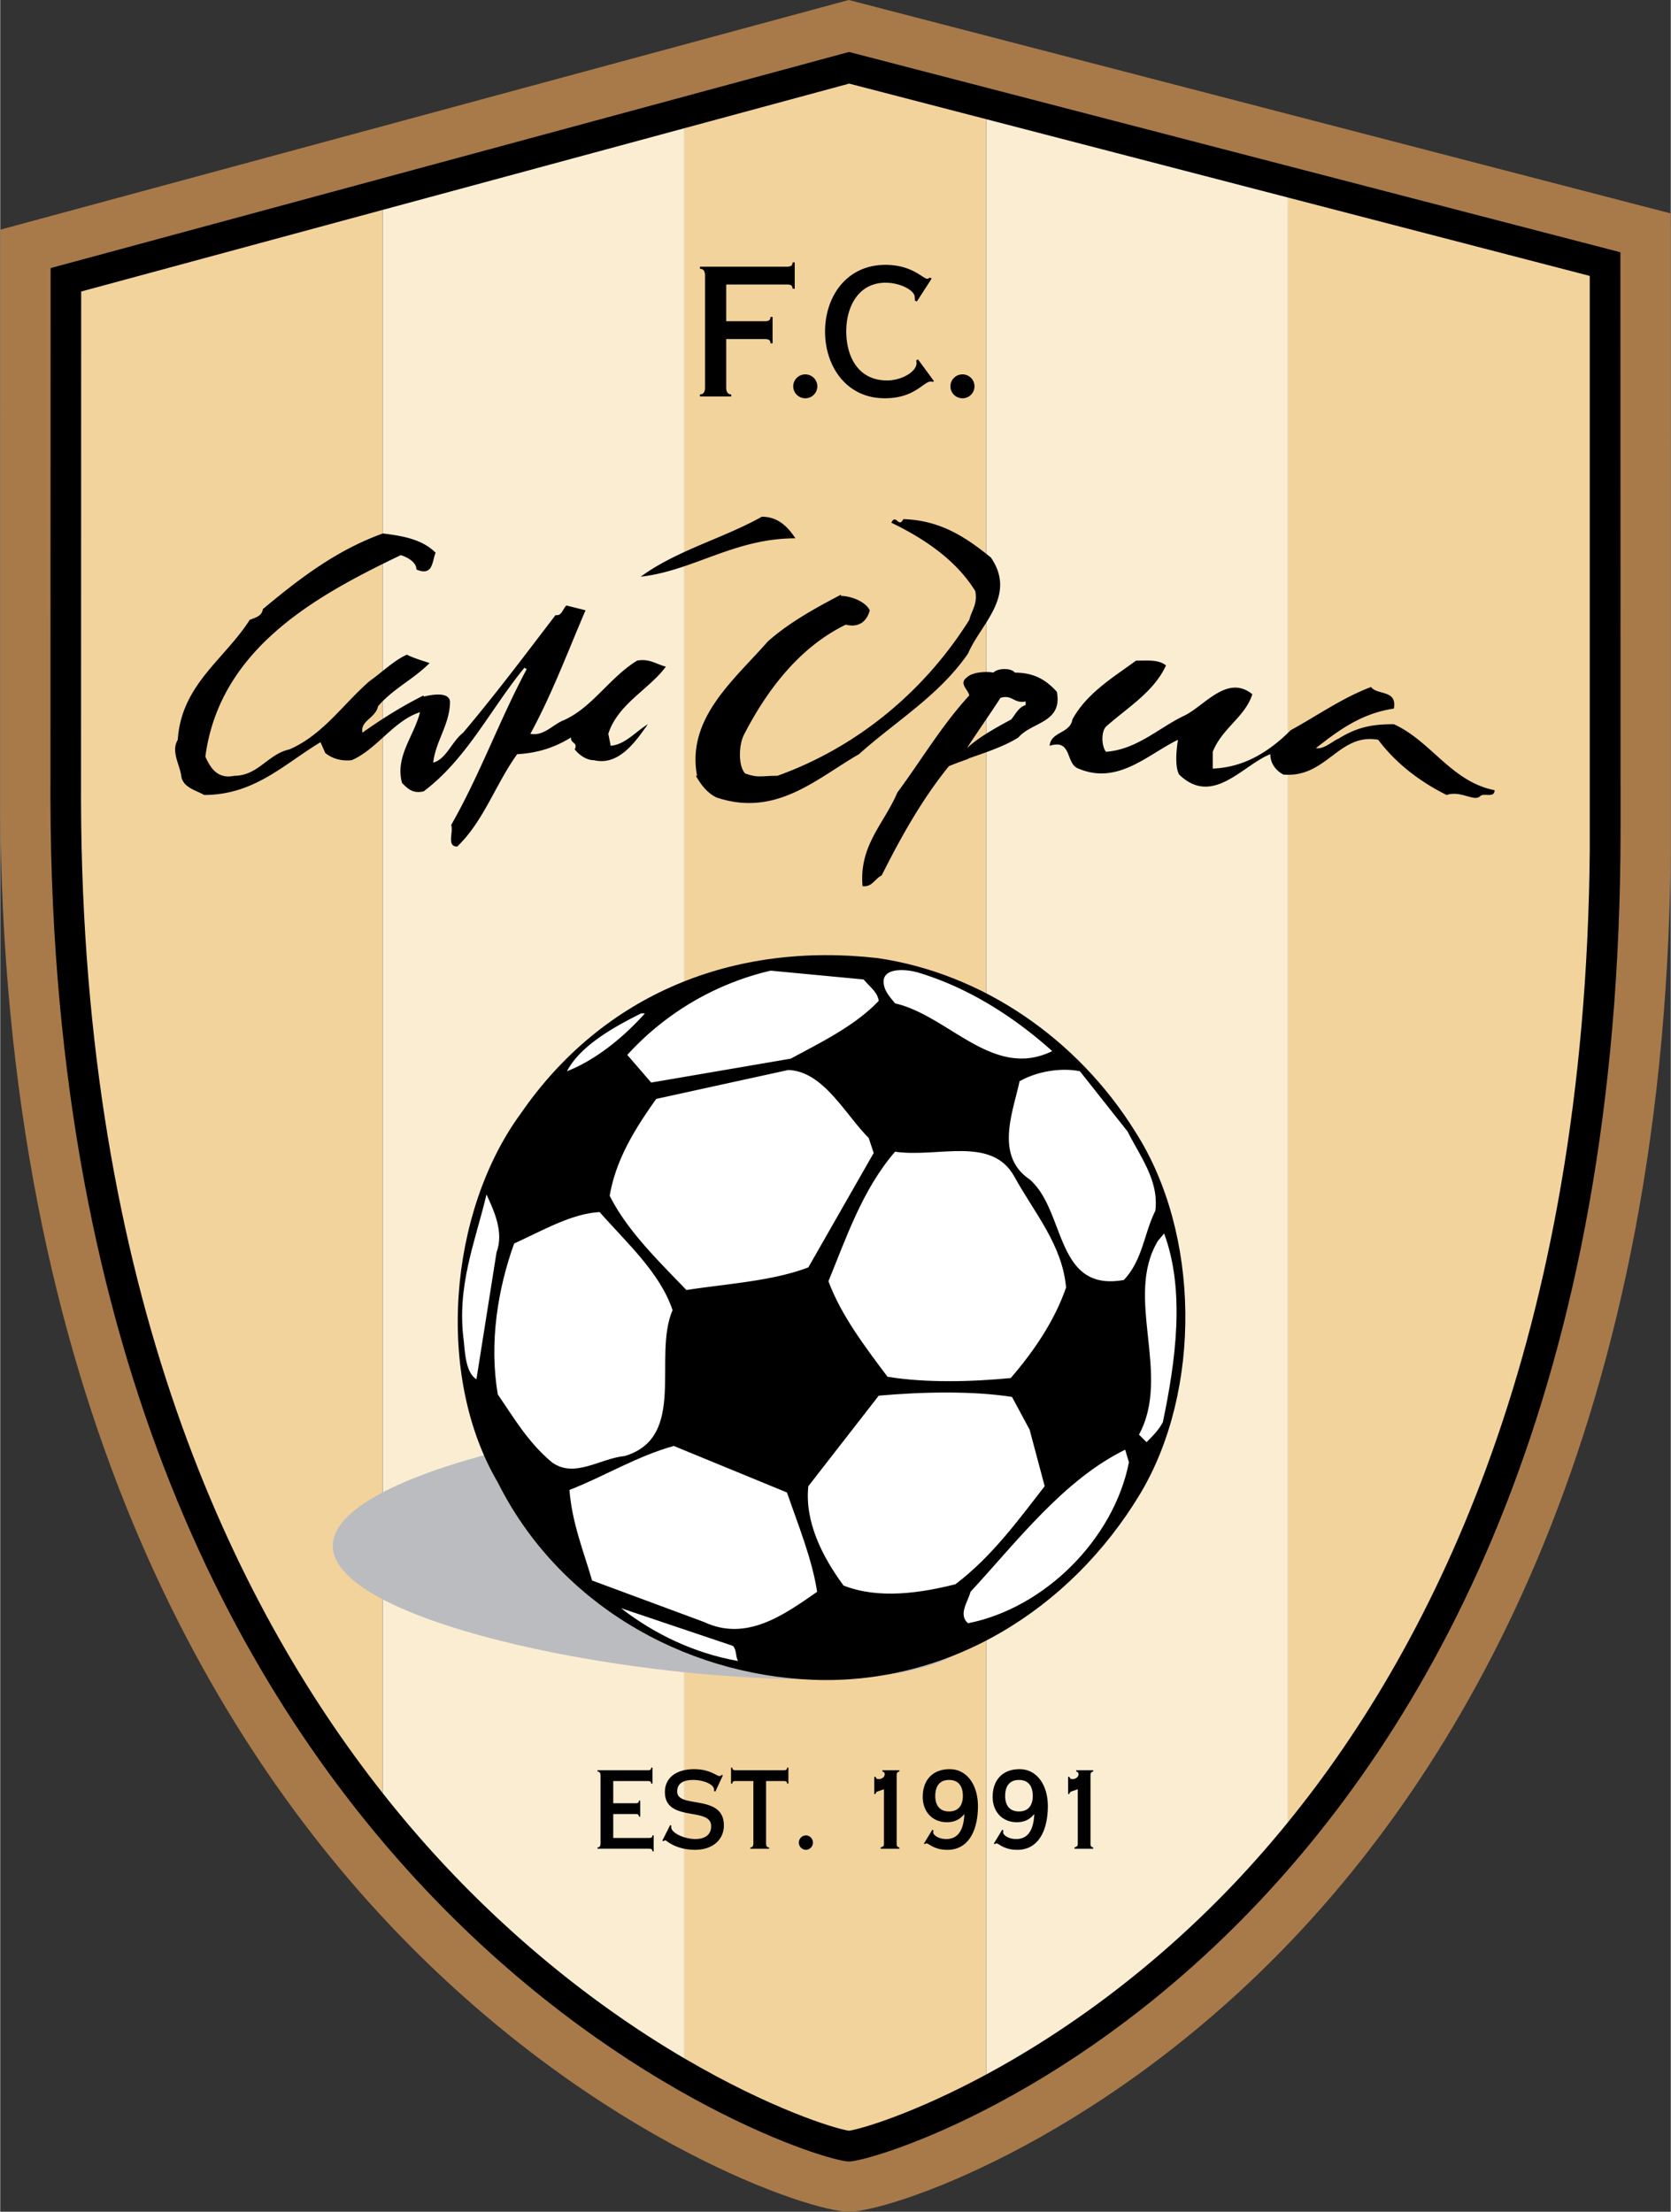
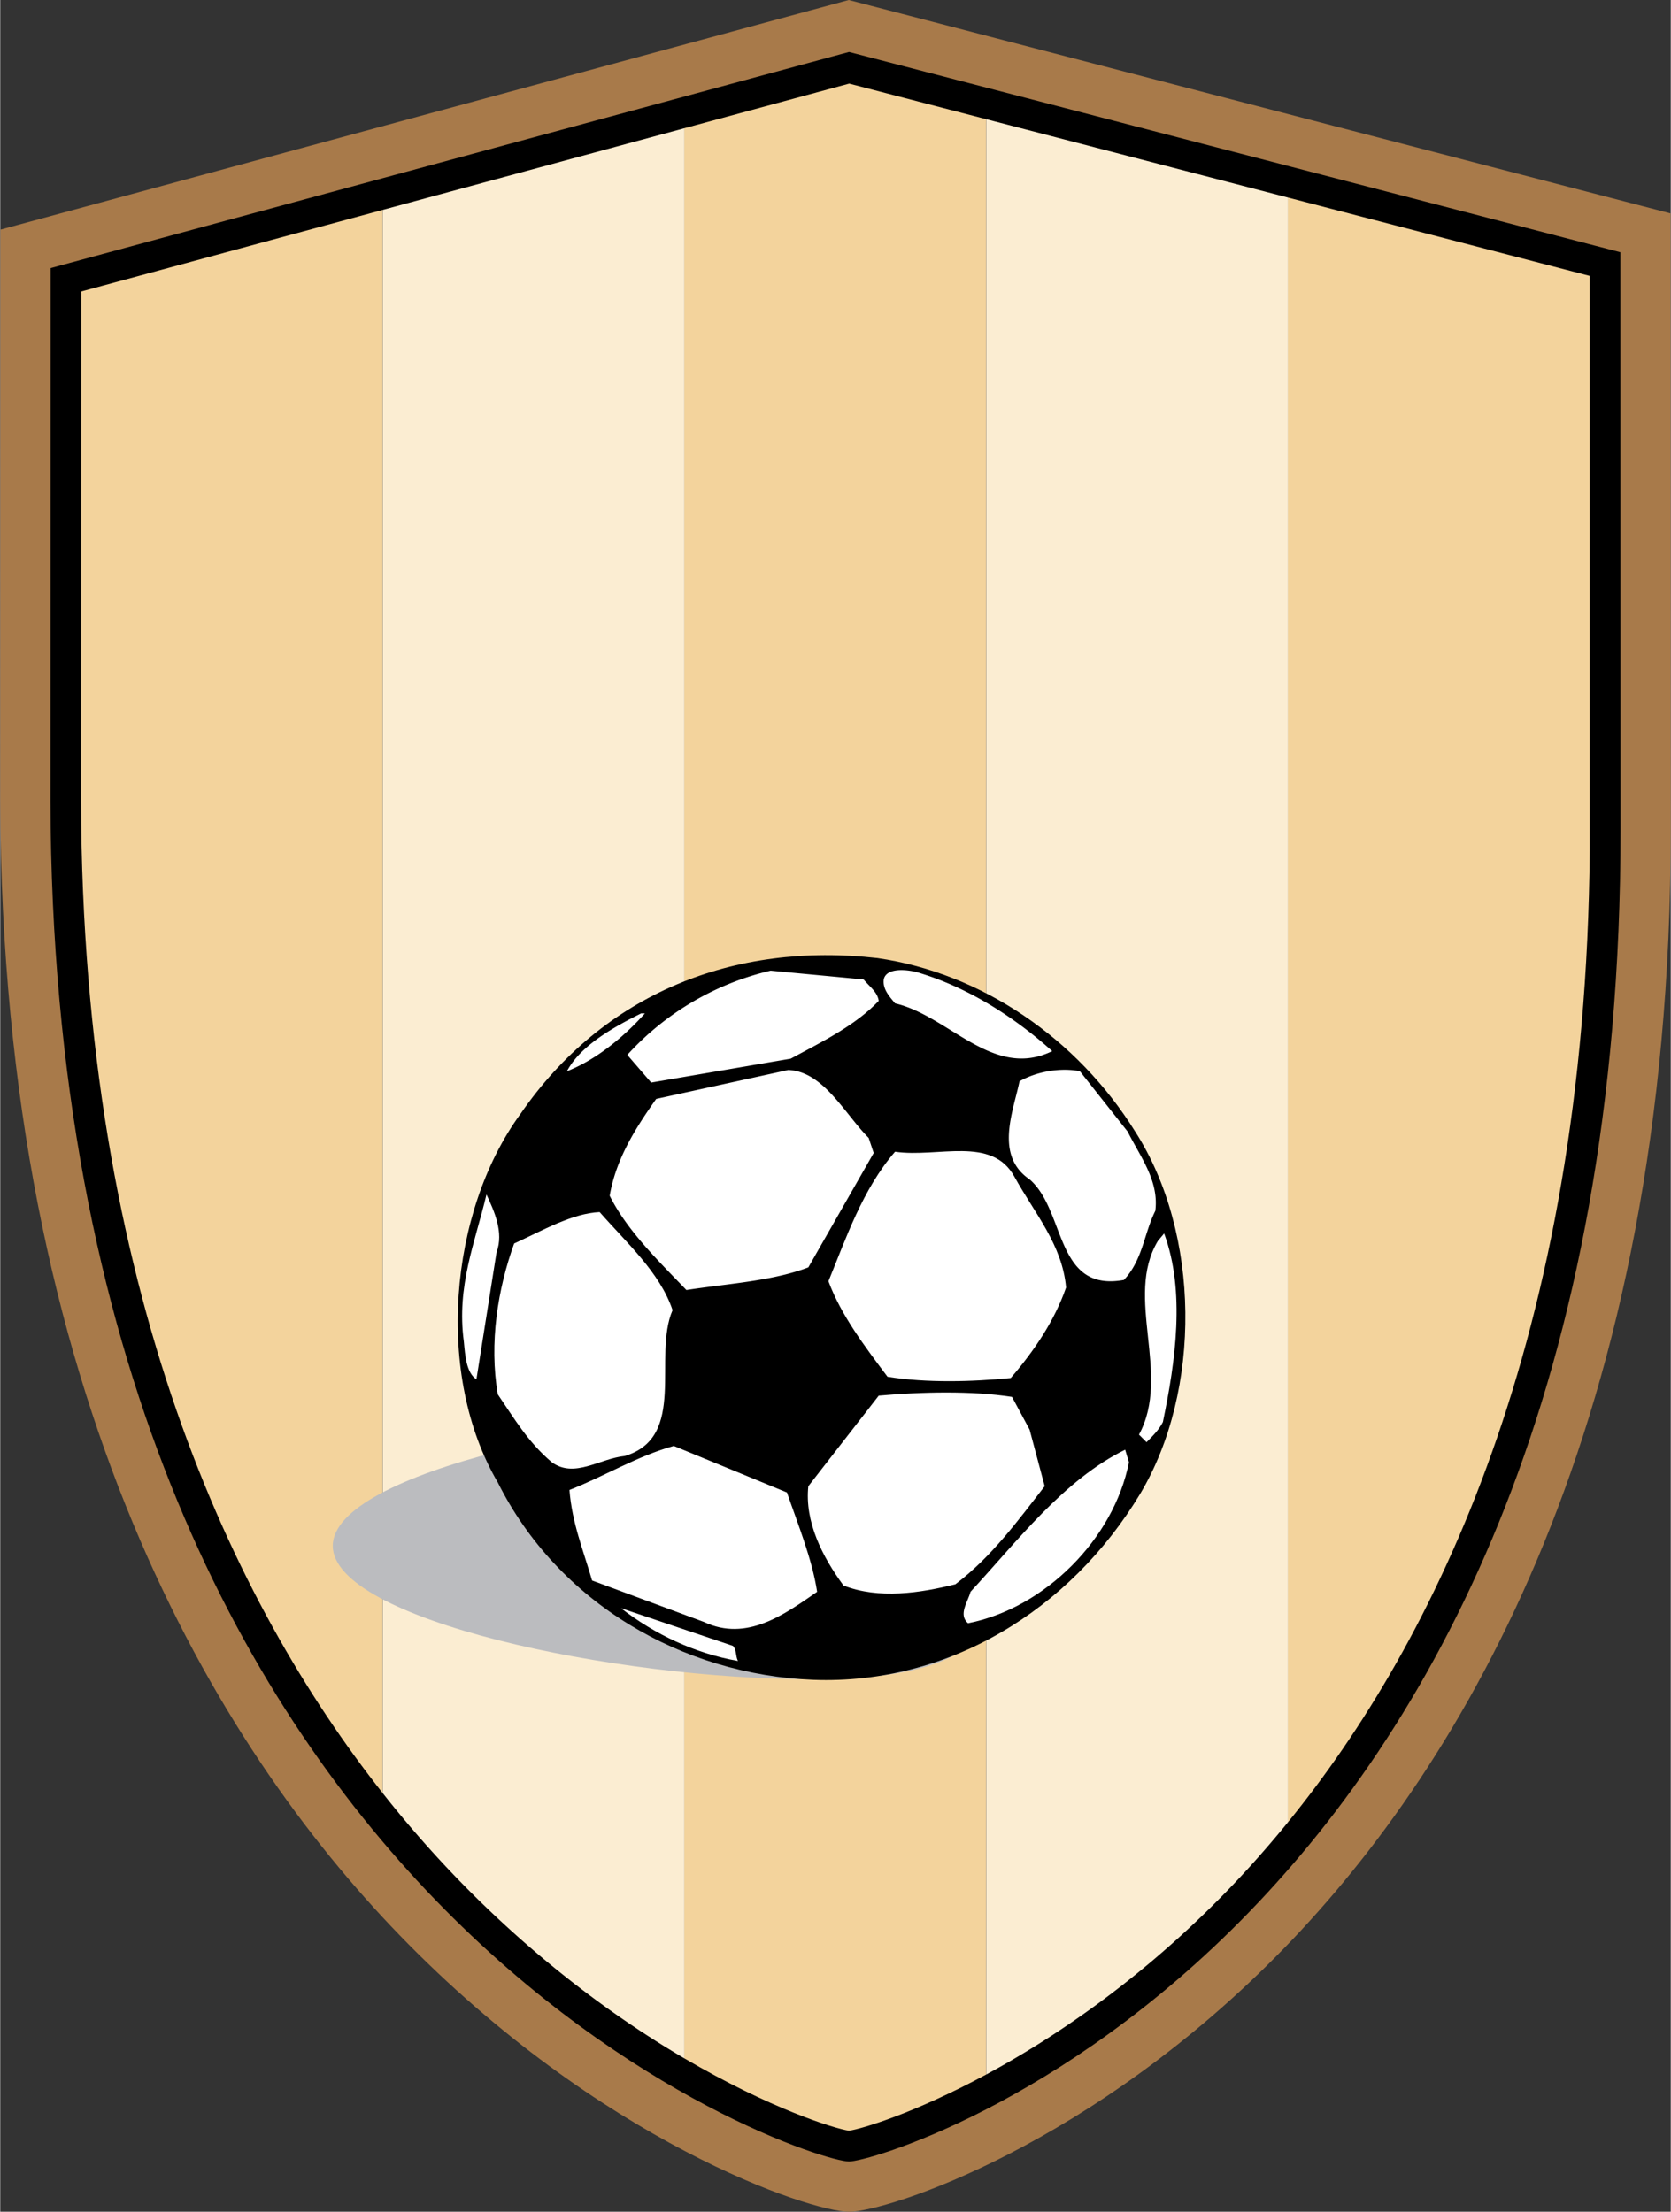
<svg xmlns="http://www.w3.org/2000/svg" width="1889" height="2500" viewBox="0 0 160.448 212.401">
  <rect x="0" y="0" width="160.448" height="212.401" fill="#333333" stroke="none" />
  <path d="M160.432 20.494L81.498 0 .015 22.054 0 76.965c.168 57.394 20.931 90.863 38.32 108.836 19.299 19.949 39.504 26.601 43.204 26.601 3.652 0 23.406-6.352 41.874-25.401 16.896-17.429 37.04-50.195 37.051-107.314l-.017-59.193z" fill="#a87a4a" />
  <path d="M81.523 4.991L4.839 25.746l-.014 51.22c.313 107.133 72.687 130.61 76.698 130.61 3.647 0 74.078-21.197 74.101-127.892l-.015-55.459L81.523 4.991z" />
  <path d="M7.775 27.994l-.014 48.963c.138 47.071 14.625 77.06 28.964 95.23V20.158l-28.95 7.836zM123.681 174.993c14.042-17.261 28.574-46.426 28.985-93.332V26.497l-28.985-7.526v156.022zM81.539 8.029l-15.828 4.284v185.358c8.23 4.827 14.403 6.743 15.811 6.95 1.262-.185 6.323-1.706 13.175-5.398V11.445L81.539 8.029z" fill="#f3d39c" />
  <path d="M36.726 20.158v152.029a108.012 108.012 0 0 0 6.474 7.488c7.902 8.32 15.874 14.104 22.511 17.996V12.313l-28.985 7.845zM94.696 11.445v187.777c6.828-3.681 15.433-9.521 23.829-18.355a102.196 102.196 0 0 0 5.156-5.875V18.971l-28.985-7.526z" fill="#fbedd2" />
-   <path d="M67.692 26.464c0-.514-.224-.651-.483-.651v-.205h8.372c.432 0 .518-.172.518-.411h.208v2.537h-.208c0-.24-.085-.414-.518-.414h-5.853v3.529h3.729c.431 0 .518-.17.518-.412h.206v2.535h-.206c0-.239-.086-.41-.518-.41h-3.729v4.659c0 .513.225.652.483.652v.204h-3.002v-.204c.259 0 .483-.139.483-.652V26.464zM77.322 35.953c.639 0 1.156.514 1.156 1.147 0 .634-.517 1.148-1.156 1.148s-1.157-.514-1.157-1.148c0-.633.518-1.147 1.157-1.147zM88.041 28.949l-.208-.085c.037-.069 0-.171 0-.327 0-.667-1.414-1.387-2.796-1.387-2.605 0-3.78 2.295-3.78 4.658 0 2.398 1.105 4.677 3.833 4.727 1.434.035 2.918-.822 2.918-1.662 0-.085-.018-.17-.036-.257l.173-.103 1.539 2.091-.139.07c-.035 0-.086-.036-.156-.036-.725 0-1.535 1.61-4.436 1.61-3.695 0-5.732-3.083-5.732-6.408 0-3.321 2.037-6.405 5.801-6.405 1.259 0 2.176.326 2.813.668.639.344 1.019.668 1.175.668a.408.408 0 0 0 .274-.119l.174.103-1.417 2.194zM92.419 35.953a1.15 1.15 0 0 1 1.155 1.147 1.15 1.15 0 0 1-1.155 1.148c-.64 0-1.156-.514-1.156-1.148a1.15 1.15 0 0 1 1.156-1.147zM76.374 51.696c-5.874 0-9.79 3.109-14.858 3.686 3.455-2.534 7.947-3.686 11.633-5.759 1.613 0 2.534 1.036 3.225 2.073zM86.74 49.853c3.57.115 5.99 1.728 8.408 3.686 2.534 3.686-1.037 6.45-2.188 9.214-2.765 4.032-7.027 6.565-10.482 9.675-4.031 2.304-7.947 6.105-13.707 4.146-.92-.461-1.497-1.267-1.957-2.073h.114c-1.036-5.528 3.572-9.214 6.796-12.9 2.074-1.843 4.607-3.225 7.026-4.492v.116c.804 0 2.303.46 2.763 1.382-.23.921-.92 1.727-2.303 1.382-4.492 2.188-7.602 6.335-9.791 10.597-.46.921-.575 2.88.116 3.686 1.267.46 1.497.23 3.11.23 7.716-2.765 14.167-8.178 18.429-14.974.23-.921.806-1.498.575-2.765-1.843-2.994-4.953-5.068-8.063-6.565.462-.922.693.576 1.154-.345zM41.818 53.078c-.346.807-.229 2.304-1.843 1.613 0-.691-.806-1.151-1.498-1.382-8.178 3.917-17.393 8.984-18.775 19.351.461 1.037 1.152 2.189 2.765 1.843 2.304 0 3.225-2.073 5.298-2.534 3.225-1.382 5.184-4.377 7.716-6.566 1.152-.806 2.304-1.958 3.572-2.534.691.346 1.498.576 2.188.806-1.613 1.613-3.456 2.419-4.953 4.146-.229 1.152-1.729 1.383-1.497 2.535 1.958-1.382 3.801-2.535 5.874-3.571v.115c.46-.115 2.419-.576 2.534.461 0 2.189-1.382 3.801-1.611 5.874 1.267-.346 1.727-1.958 2.879-2.879 3.11-3.686 5.875-7.373 8.87-11.288.576.115.691-.576 1.037-.921l1.842.46c-1.728 4.031-3.225 8.063-5.298 11.864 1.267.23 2.073-.807 3.11-1.267 2.763-1.153 4.492-4.148 7.141-5.76 1.151-.229 1.843.346 2.763.576-1.612 2.189-4.606 3.571-5.528 6.451l.23 1.15c1.383-.115 2.419-1.381 3.571-2.072-1.152 1.612-2.765 4.031-5.183 3.455-.691 0-1.383-.461-1.843-1.037.346-.691-.46-.576-.346-1.152-1.497.921-3.11 1.498-5.183 1.613-2.073 2.879-3.225 6.451-5.759 8.869-1.037 0-.346-1.382-.577-2.073 2.766-4.838 4.608-10.021 7.257-14.974l-.23-.116c-3.226 3.917-5.529 8.754-9.676 11.865-1.037.23-1.497-.23-2.072-.806-.692-2.535 1.152-4.492 1.727-6.797-2.534.807-4.146 3.571-6.564 4.608-1.152.115-1.959-.23-2.535-.691l-.46-1.037c-3.456 2.074-6.334 5.068-11.173 5.068-.805-.461-1.957-.691-2.188-1.729-.115-1.151-1.037-2.419-.347-3.57.347-5.299 4.492-7.718 6.912-11.519.575-.23 1.152-.345 1.266-1.037 3.456-2.879 7.027-5.644 11.519-7.257 1.958.233 3.803.579 5.068 1.846zM111.964 63.905c-1.152 2.534-3.686 4.031-5.759 5.874-.459.461-.459 1.842 0 2.418 2.995-.229 5.068-2.303 7.487-3.455 1.958-.922 4.148-4.031 6.565-2.073-.69 2.188-2.878 3.225-3.801 5.528v1.613c3.111-.115 5.529-1.728 7.487-3.686 2.535-1.382 4.953-3.11 7.718-4.147.575.807 2.534.23 2.188 2.073-3.111.461-5.299 2.074-7.487 3.801.806.116 1.611-.691 2.188-.921 1.842-1.152 3.339-1.381 5.299-1.381 3.57 1.612 5.528 5.528 9.675 6.334 0 .807-1.037.229-1.382.575-.577.577-1.843-.575-3.226-.114-2.534-1.267-4.838-2.995-6.564-5.298-3.801-.691-4.954 3.686-9.1 3.34-.69-.345-1.267-1.036-1.267-1.958-2.649 1.037-5.529 5.068-8.753 1.958-.462-.806-.231-2.649-.116-3.34-2.878 1.382-5.758 4.376-9.559 2.764-1.268-.46-.577-2.88-2.765-2.189.116-1.381 1.959-1.15 2.188-2.533 1.383-2.534 3.917-4.032 6.105-5.644 1.153 0 2.188-.115 2.879.461zM101.483 66.439c-1.037-1.152-2.189-1.843-4.032-1.843-.345-.461-1.612-.461-2.072 0-.463-.116-1.958-.116-2.536.46-.806.577.116 1.153.231 1.729-2.651 2.879-4.608 6.22-6.912 9.329-1.267 2.995-3.686 5.07-3.34 8.985.922.116 1.152-.69 1.843-1.036 1.843-3.686 3.917-7.372 6.45-10.482.612-.258 1.25-.488 1.896-.714l-.006-.032c1.541-.535 3.506-1.187 4.791-2.019 1.269-1.497 4.262-1.382 3.687-4.377zm-2.995 1.267c-.691.231-.922.807-1.382 1.383-1.424.767-3.125 1.701-4.262 2.764 1.038-1.612 2.189-3.226 3.227-4.837 1.149-.345 1.266.576 2.417.346v.344zM57.656 170.52c0-.31-.135-.394-.291-.394v-.123h4.847c.259 0 .311-.104.311-.25h.124v1.534h-.124c0-.146-.052-.248-.311-.248H58.878v2.133H61.031c.259 0 .311-.104.311-.25h.125v1.533h-.125c0-.146-.052-.25-.311-.25H58.878v2.3h3.449c.258 0 .31-.104.31-.25h.124v1.532h-.124c0-.144-.052-.249-.31-.249h-4.961v-.124c.156 0 .291-.083.291-.393v-6.501h-.001zM64.347 175.263l.114.062c-.011.052-.011.103-.011.155 0 .549 1.264 1.128 2.309 1.128.901 0 1.521-.383 1.521-1.243 0-1.884-4.441-.321-4.441-3.271 0-1.41 1.159-2.196 2.795-2.196.777 0 1.315.166 1.698.331.383.166.611.331.736.331.062 0 .154-.02.237-.114l.104.042-.724 1.564-.135-.062c.011-.032.011-.073.011-.114 0-.549-1.077-.942-1.989-.942-1.169 0-1.552.476-1.552 1.119 0 1.678 4.483.176 4.483 3.25 0 1.399-1.118 2.341-2.754 2.341-1.926 0-2.765-.923-2.878-.913a.262.262 0 0 0-.156.083l-.124-.052.756-1.499zM72.334 171.039h-1.708c-.259 0-.311.102-.311.248h-.125v-1.534h.125c0 .146.052.25.311.25h4.639c.259 0 .311-.104.311-.25h.124v1.534h-.124c0-.146-.052-.248-.311-.248h-1.708v5.985c0 .311.134.393.29.393v.124h-1.801v-.124c.155 0 .29-.083.29-.393v-5.985h-.002zM77.4 176.257a.695.695 0 0 1 0 1.388.694.694 0 0 1 0-1.388zM83.945 172.28v-1.646h.124c.093.198.114.218.331.218.27 0 .549-.206.549-.456 0-.134-.032-.218-.217-.27v-.123h1.625v.123c-.165.032-.259.124-.259.332v6.627c0 .207.094.299.259.331v.124h-1.791v-.124c.25-.093.312-.145.312-.331v-5.26l-.497.176c-.167.052-.259.072-.312.279h-.124zM89.526 175.708l.114.083c-.01.041-.032.124-.032.186 0 .238.497.631 1.252.631.913 0 1.647-.549 1.741-2.36l-.021-.02c-.353.423-.829.765-1.657.765-1.377 0-2.32-.992-2.32-2.433 0-1.574.912-2.661 2.59-2.661 1.697 0 2.712 1.574 2.712 3.542 0 2.298-.87 4.204-2.941 4.204-.651 0-1.088-.156-1.398-.311-.31-.156-.486-.311-.6-.311-.073 0-.125.05-.167.072l-.082-.052.809-1.335zm1.605-4.773c-.87 0-1.325.549-1.325 1.543 0 .797.351 1.48 1.325 1.48.973 0 1.326-.683 1.326-1.48 0-.994-.457-1.543-1.326-1.543zM96.239 175.708l.115.083a.827.827 0 0 0-.031.186c0 .238.497.631 1.251.631.913 0 1.648-.549 1.741-2.36l-.022-.02c-.351.423-.828.765-1.657.765-1.376 0-2.318-.992-2.318-2.433 0-1.574.91-2.661 2.587-2.661 1.7 0 2.713 1.574 2.713 3.542 0 2.298-.87 4.204-2.94 4.204-.652 0-1.087-.156-1.397-.311-.311-.156-.488-.311-.602-.311-.072 0-.125.05-.164.072l-.084-.052.808-1.335zm1.605-4.773c-.868 0-1.326.549-1.326 1.543 0 .797.353 1.48 1.326 1.48.975 0 1.327-.683 1.327-1.48-.001-.994-.457-1.543-1.327-1.543zM102.562 172.28v-1.646h.123c.092.198.113.218.332.218.268 0 .547-.206.547-.456 0-.134-.03-.218-.217-.27v-.123h1.627v.123c-.166.032-.259.124-.259.332v6.627c0 .207.093.299.259.331v.124h-1.793v-.124c.25-.093.312-.145.312-.331v-5.26l-.498.176c-.165.052-.259.072-.31.279h-.123z" />
  <path d="M78.029 161.267c19.079 0 18.119-7.069 18.119-14.147 0-7.076.96-11.482-18.119-11.482s-46.089 5.738-46.089 12.816c0 7.077 27.011 12.813 46.089 12.813z" fill="#bbbcbf" />
  <path d="M109.008 108.67c6.281 9.783 6.401 24.876.484 34.776-6.763 11.231-18.476 18.355-31.395 17.872-12.558-.484-24.512-7.367-30.308-18.958-6.037-10.263-4.708-25.961 2.174-35.379 7.97-11.593 20.527-16.542 34.291-14.973 10.022 1.449 19.201 7.728 24.754 16.662z" />
-   <path d="M82.926 94.061c.604.724 1.328 1.208 1.45 2.054-2.294 2.413-5.554 3.982-8.451 5.552l-13.404 2.295-2.294-2.656a26.905 26.905 0 0 1 13.765-8.091l8.934.846zM101.039 100.942c-5.675 2.778-9.902-3.38-15.094-4.587-.483-.604-1.208-1.329-1.086-2.294.242-1.208 2.415-.966 3.502-.604 4.708 1.449 9.056 4.227 12.678 7.485zM61.918 97.321c-2.053 2.293-4.71 4.467-7.487 5.554 1.328-2.535 4.708-4.347 7.124-5.554h.363zM108.284 108.67c1.208 2.416 3.021 4.709 2.657 7.609-1.086 2.174-1.207 4.709-3.018 6.64-6.641 1.207-5.554-6.64-9.057-9.66-3.381-2.293-1.57-6.521-.967-9.419 1.691-.966 3.988-1.328 5.798-.966l4.587 5.796zM83.409 109.275l.484 1.448-6.278 10.989c-3.502 1.329-7.849 1.57-11.713 2.174-2.656-2.777-5.675-5.676-7.366-9.056.604-3.502 2.415-6.4 4.468-9.298l12.678-2.776c3.382.119 5.432 4.225 7.727 6.519z" fill="#fff" />
+   <path d="M82.926 94.061c.604.724 1.328 1.208 1.45 2.054-2.294 2.413-5.554 3.982-8.451 5.552l-13.404 2.295-2.294-2.656a26.905 26.905 0 0 1 13.765-8.091l8.934.846zM101.039 100.942c-5.675 2.778-9.902-3.38-15.094-4.587-.483-.604-1.208-1.329-1.086-2.294.242-1.208 2.415-.966 3.502-.604 4.708 1.449 9.056 4.227 12.678 7.485zM61.918 97.321c-2.053 2.293-4.71 4.467-7.487 5.554 1.328-2.535 4.708-4.347 7.124-5.554h.363zM108.284 108.67c1.208 2.416 3.021 4.709 2.657 7.609-1.086 2.174-1.207 4.709-3.018 6.64-6.641 1.207-5.554-6.64-9.057-9.66-3.381-2.293-1.57-6.521-.967-9.419 1.691-.966 3.988-1.328 5.798-.966l4.587 5.796M83.409 109.275l.484 1.448-6.278 10.989c-3.502 1.329-7.849 1.57-11.713 2.174-2.656-2.777-5.675-5.676-7.366-9.056.604-3.502 2.415-6.4 4.468-9.298l12.678-2.776c3.382.119 5.432 4.225 7.727 6.519z" fill="#fff" />
  <path d="M97.417 113.019c1.931 3.501 4.589 6.52 4.952 10.625-1.086 3.14-3.021 6.037-5.315 8.694-3.743.363-8.09.483-11.833-.122-2.174-2.897-4.468-5.916-5.675-9.176 1.69-4.105 3.261-8.816 6.399-12.438 4.105.604 9.298-1.568 11.472 2.417zM47.669 120.264l-1.932 12.196c-.966-.604-1.087-2.296-1.208-3.624-.724-5.312 1.087-9.538 2.174-14.126.724 1.57 1.691 3.622.966 5.554zM57.571 116.399c2.536 2.899 5.795 5.798 7.004 9.419-1.933 4.468 1.448 12.196-4.589 14.007-2.415.242-4.83 2.172-7.003.603-2.294-1.93-3.623-4.226-5.193-6.52-.846-4.949 0-10.141 1.57-14.49 2.656-1.208 5.554-2.897 8.211-3.019zM111.667 136.565c-.362.725-.967 1.328-1.569 1.933l-.726-.726c3.139-5.794-1.449-13.162 1.811-18.595l.604-.723c2.053 5.552 1.087 12.315-.12 18.111zM98.866 137.29l1.45 5.434c-2.537 3.258-5.072 6.761-8.574 9.417-3.38.847-7.365 1.45-10.747.123-2.052-2.779-3.743-6.159-3.38-9.54l6.762-8.694c4.104-.363 8.934-.482 12.799.12l1.69 3.14zM75.562 143.328c1.086 3.14 2.415 6.397 2.898 9.539-3.139 2.173-6.762 4.83-10.868 2.897l-10.746-3.984c-.845-2.899-1.933-5.554-2.174-8.694 3.381-1.327 6.52-3.26 10.022-4.226l10.868 4.468zM108.406 140.428c-1.45 7.367-8.091 14.009-15.458 15.457-.965-.845 0-2.053.242-3.019 4.469-4.83 8.938-10.748 14.854-13.646l.362 1.208zM70.37 158.059c.362.361.242.965.483 1.449-4.106-.724-7.97-2.535-11.23-5.07l10.747 3.621z" fill="#fff" />
</svg>